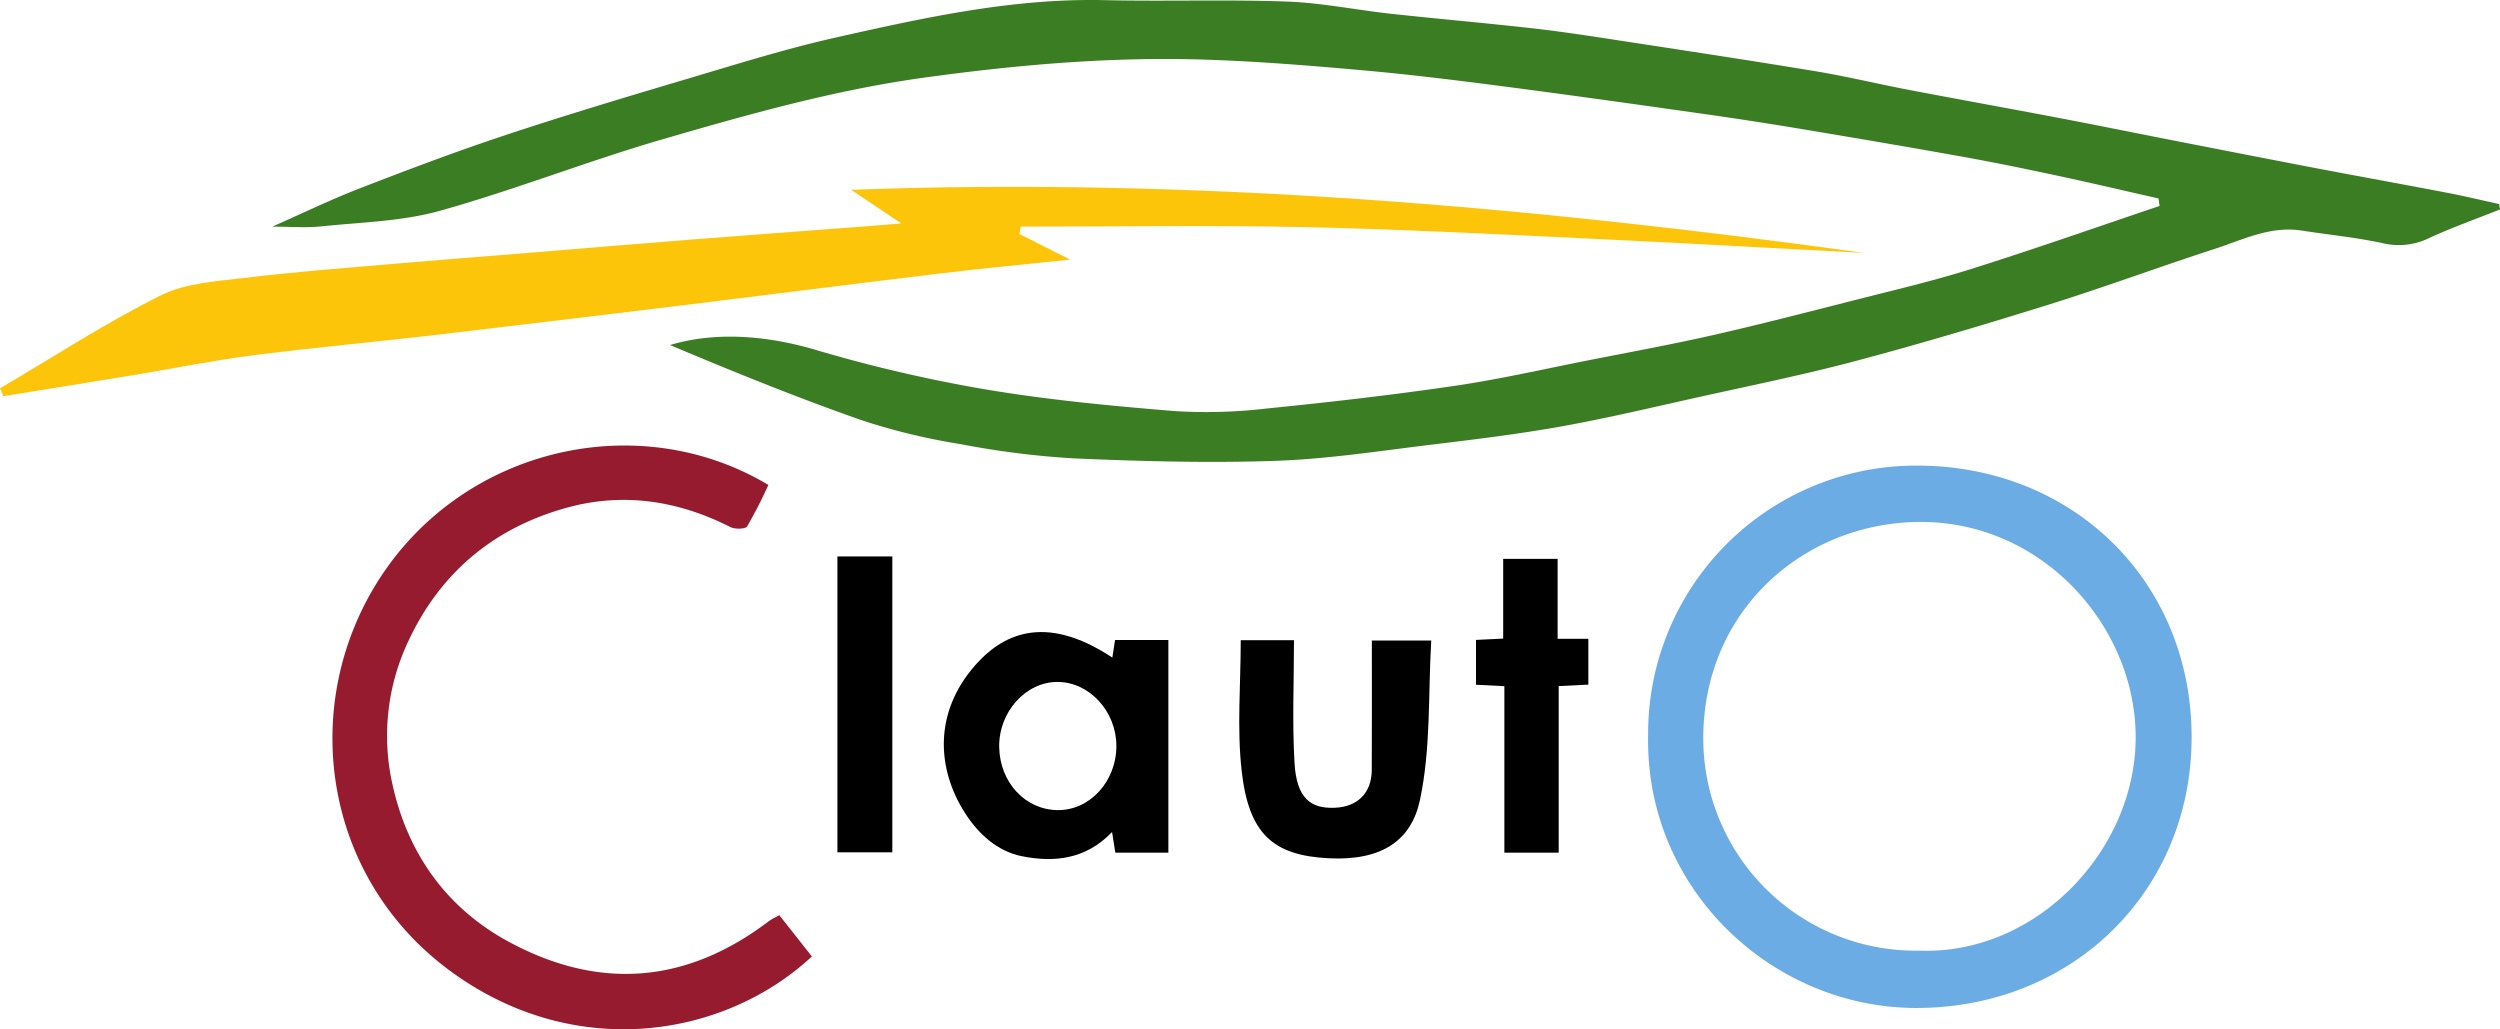
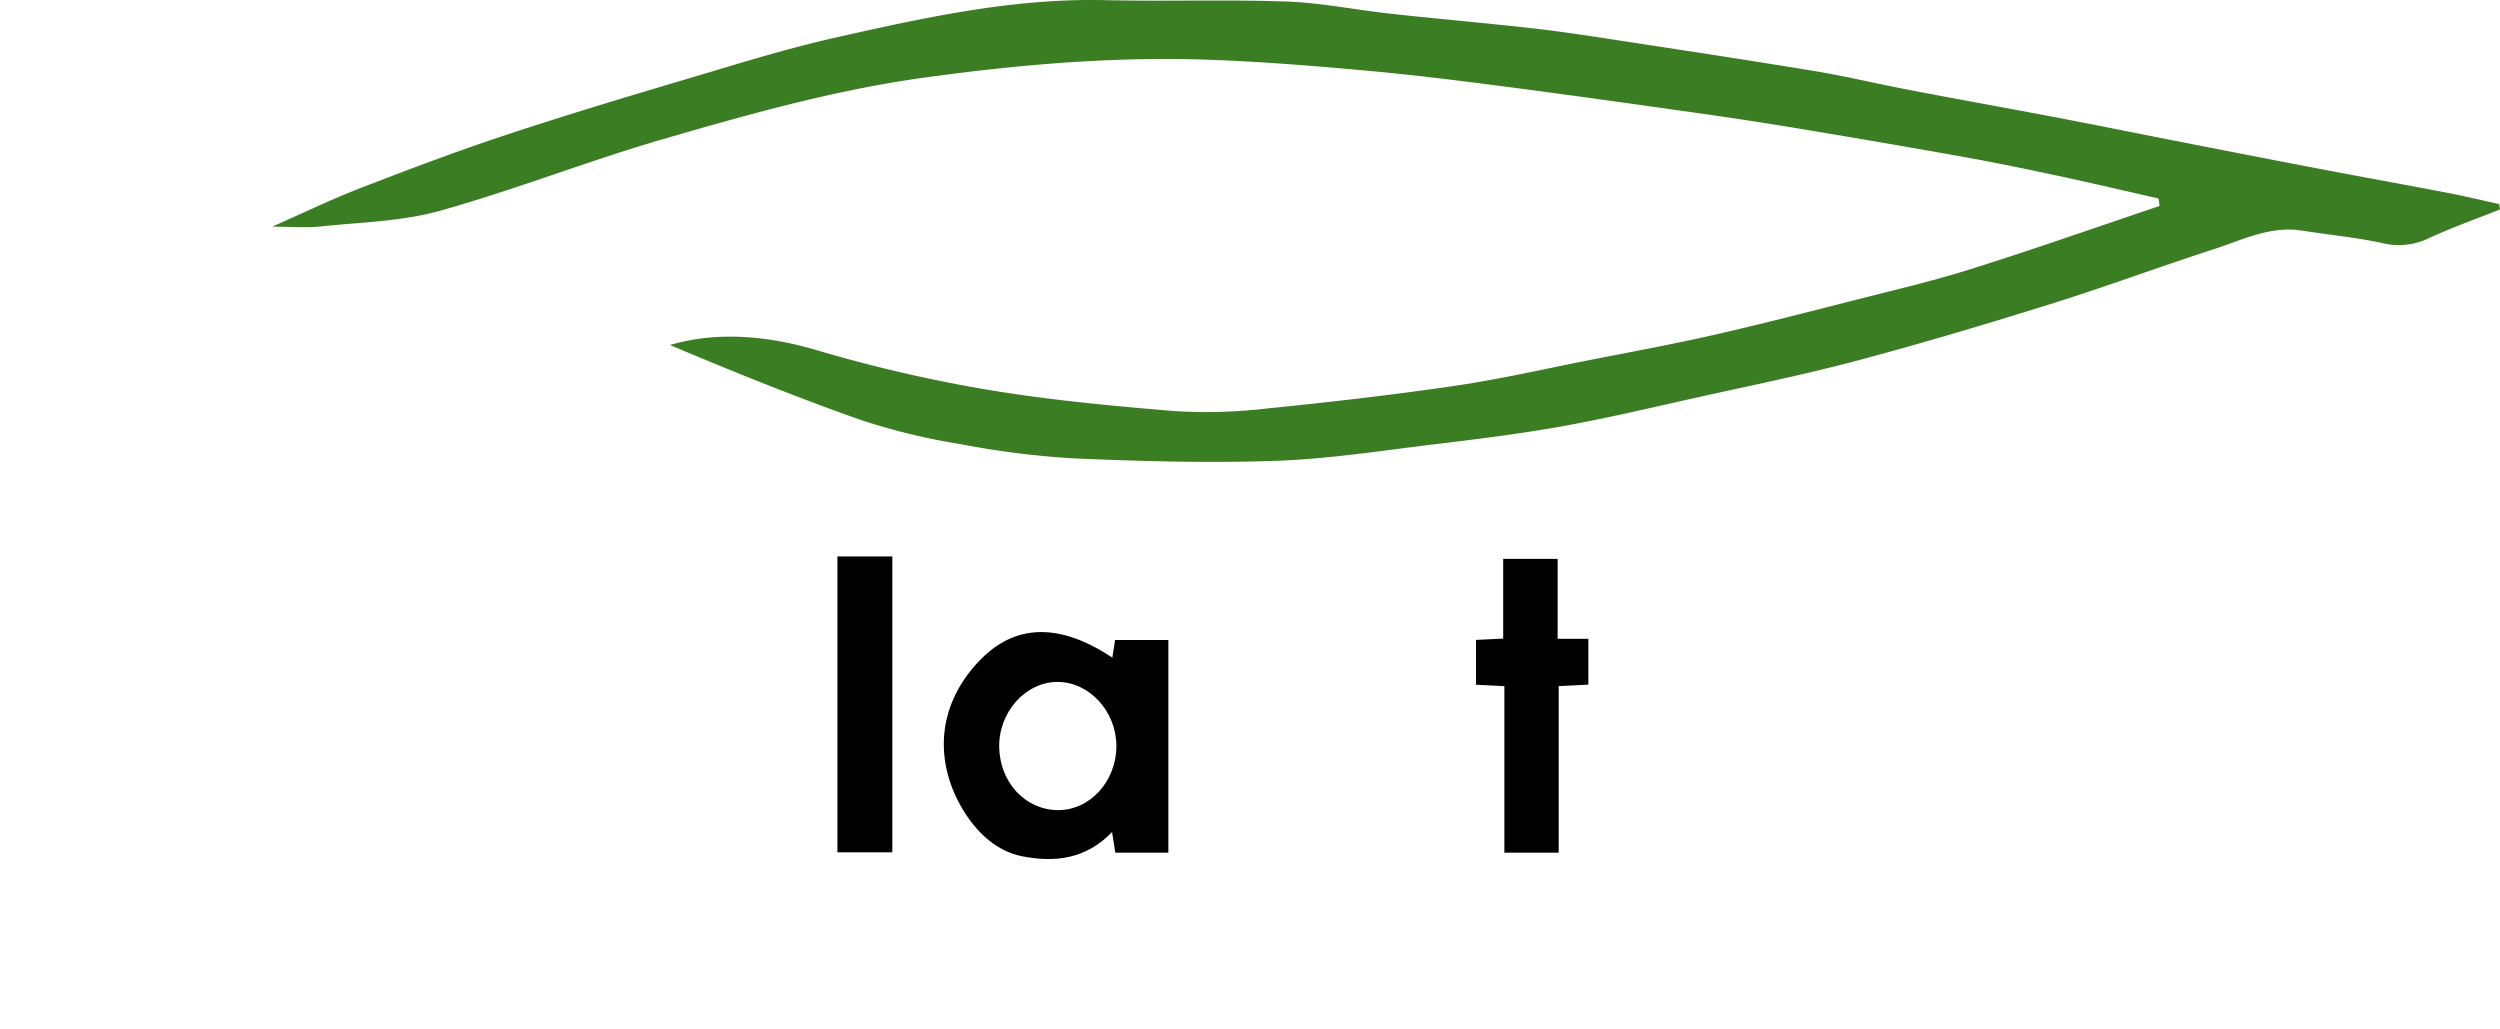
<svg xmlns="http://www.w3.org/2000/svg" width="642.439" height="264.497">
  <path data-name="Trazado 4799" d="M554.683 51.004c-8.46-1.918-16.9-3.912-25.384-5.731-8.061-1.728-16.137-3.406-24.25-4.867-13.814-2.488-27.654-4.838-41.5-7.152q-12.48-2.085-25.009-3.876c-17.219-2.439-34.44-4.869-51.685-7.116-12-1.564-24.016-3.062-36.065-4.143-13.575-1.219-27.182-2.334-40.8-2.785-24.3-.807-48.407 1.286-72.526 4.619-23 3.177-45.157 9.433-67.28 15.865-19.212 5.586-37.906 12.978-57.168 18.361-9.777 2.733-20.287 2.928-30.494 4-3.922.411-7.924.067-12.563.067 7.731-3.409 15.061-6.97 22.634-9.9 12.394-4.8 24.846-9.5 37.457-13.679 15.437-5.119 31.024-9.788 46.614-14.419 12.618-3.747 25.215-7.7 38.04-10.587C237.452 4.543 260.251-.498 283.845.038c15.621.354 31.267-.2 46.877.363 8.92.32 17.779 2.159 26.685 3.132 12.2 1.332 24.422 2.387 36.612 3.764 7.405.836 14.777 1.984 22.145 3.114 16.826 2.58 33.659 5.122 50.452 7.906 7.98 1.323 15.86 3.236 23.809 4.756 12.8 2.448 25.633 4.752 38.437 7.192 10.047 1.915 20.07 3.956 30.109 5.919 12.142 2.374 24.282 4.758 36.434 7.077 11.187 2.135 22.4 4.152 33.583 6.3 4.429.85 8.817 1.91 13.225 2.874l.226 1.383c-6.157 2.458-12.432 4.664-18.431 7.462a17.69 17.69 0 0 1-11.9 1.165c-6.791-1.445-13.743-2.123-20.616-3.193-8.111-1.263-15.2 2.392-22.506 4.758-14.05 4.55-27.908 9.7-42 14.109-16.582 5.183-33.245 10.157-50.032 14.622-13.669 3.636-27.561 6.44-41.376 9.517-11.436 2.546-22.849 5.266-34.376 7.328-10.9 1.95-21.909 3.3-32.906 4.629-13.507 1.629-27.022 3.749-40.584 4.214-17.251.592-34.568.112-51.825-.639a222.264 222.264 0 0 1-29.034-3.659 162.988 162.988 0 0 1-25.414-6.14c-16.643-5.828-33-12.48-49.268-19.323 12.425-3.73 25.862-2.172 37.431 1.239a374.781 374.781 0 0 0 43.7 10.167c15.995 2.69 32.215 4.224 48.395 5.551a132.348 132.348 0 0 0 23.886-.656c16.147-1.619 32.284-3.475 48.337-5.83 11.579-1.7 23.022-4.334 34.516-6.6 10.515-2.071 21.064-4 31.512-6.366 11.9-2.7 23.72-5.75 35.545-8.765 10.35-2.639 20.78-5.057 30.96-8.255 16.263-5.11 32.347-10.786 48.507-16.222l-.28-1.928" fill="#3b7d23" />
-   <path data-name="Trazado 4800" d="M0 99.787c13.736-8.066 27.134-16.814 41.36-23.9 6.5-3.237 14.582-3.626 22.041-4.535 12.347-1.505 24.767-2.431 37.163-3.514 10.593-.925 21.2-1.723 31.8-2.587 15.063-1.227 30.122-2.5 45.188-3.685 14.568-1.149 29.142-2.209 43.713-3.317 3.131-.237 6.258-.509 10.326-.841l-12.87-8.638c87.869-3.242 174.217 4.29 260.306 16.227-23.842-1.253-47.679-2.611-71.527-3.727-24.258-1.134-48.519-2.417-72.794-2.919-24.118-.5-48.254-.111-72.382-.111l-.379 1.874 13.052 6.6c-11.455 1.208-22.25 2.218-33.012 3.509-21.381 2.565-42.739 5.318-64.115 7.931q-32.828 4.009-65.672 7.886c-15.792 1.838-31.634 3.272-47.4 5.291-10.152 1.3-20.206 3.362-30.314 5.03-11.2 1.845-22.415 3.63-33.623 5.442l-.855-2.02" fill="#fdc509" />
-   <path data-name="Trazado 4801" d="M423.529 189.09a68.849 68.849 0 0 1 69.917-69.435c39.724.409 69.675 30.016 69.745 69.671.067 39.208-30.071 69.442-70.269 69.7-37.237.236-70.106-30.328-69.393-69.933m69.661 55.2c30.014 1.155 55.545-25.667 55.623-54.7.081-29.289-25.258-57.369-58.641-55.369-28.335 1.7-52.148 23.568-52.471 54.86a54.58 54.58 0 0 0 55.489 55.208" fill="#6cace4" />
-   <path data-name="Trazado 4802" d="m200.283 235.194 8.353 10.591c-22.338 20.8-60.884 27.276-92.933 3.728-32.841-24.13-39.048-68.4-18.2-100.776 21.809-33.864 66.713-44.021 99.946-24.121a117.727 117.727 0 0 1-5.449 10.65c-.449.717-3.144.775-4.317.178-13.373-6.8-27.451-8.963-41.87-5.017-19.029 5.207-33.007 16.945-41.232 35.1a56.8 56.8 0 0 0-3.748 35.941c3.845 17.625 13.737 31.785 29.862 40.519 23.312 12.626 45.8 10.795 66.986-5.35a23.185 23.185 0 0 1 2.6-1.438" fill="#971b2f" />
  <path data-name="Trazado 4803" d="m285.843 168.99.7-4.531h13.7v54.663h-13.63l-.841-5.309c-6.795 7.084-14.924 7.858-23.161 6.217-6.315-1.259-11.153-5.712-14.563-11-7.347-11.4-8.136-25.861 2.487-38 6.664-7.613 17.543-13.818 35.308-2.041m1.04 22.682c-.005-8.848-6.929-16.392-15.08-16.429-8.251-.037-15.24 7.792-15.032 16.838.206 8.964 6.618 15.914 14.856 16.1 8.333.192 15.261-7.307 15.256-16.514" />
-   <path data-name="Trazado 4804" d="M318.841 164.517h13.678c0 10.681-.476 21.162.144 31.577.541 9.084 4.169 11.78 10.465 11.477 5.756-.277 9.348-3.8 9.383-9.715.065-10.971.019-21.944.019-33.258h15.265c-.813 13.8-.06 27.859-2.937 41.134-2.211 10.2-9.688 15.49-23.3 14.827-14.445-.7-20.653-6.259-22.48-22.472-1.237-10.971-.236-22.195-.236-33.57" />
  <path data-name="Trazado 4805" d="M400.272 164.158h7.894v11.772l-7.62.379v42.8h-13.96v-42.778l-7.289-.368v-11.522l6.986-.339V143.61h13.989Z" />
  <path data-name="Rectángulo 15561" d="M215.197 142.993h14.109v76.035h-14.109z" />
</svg>